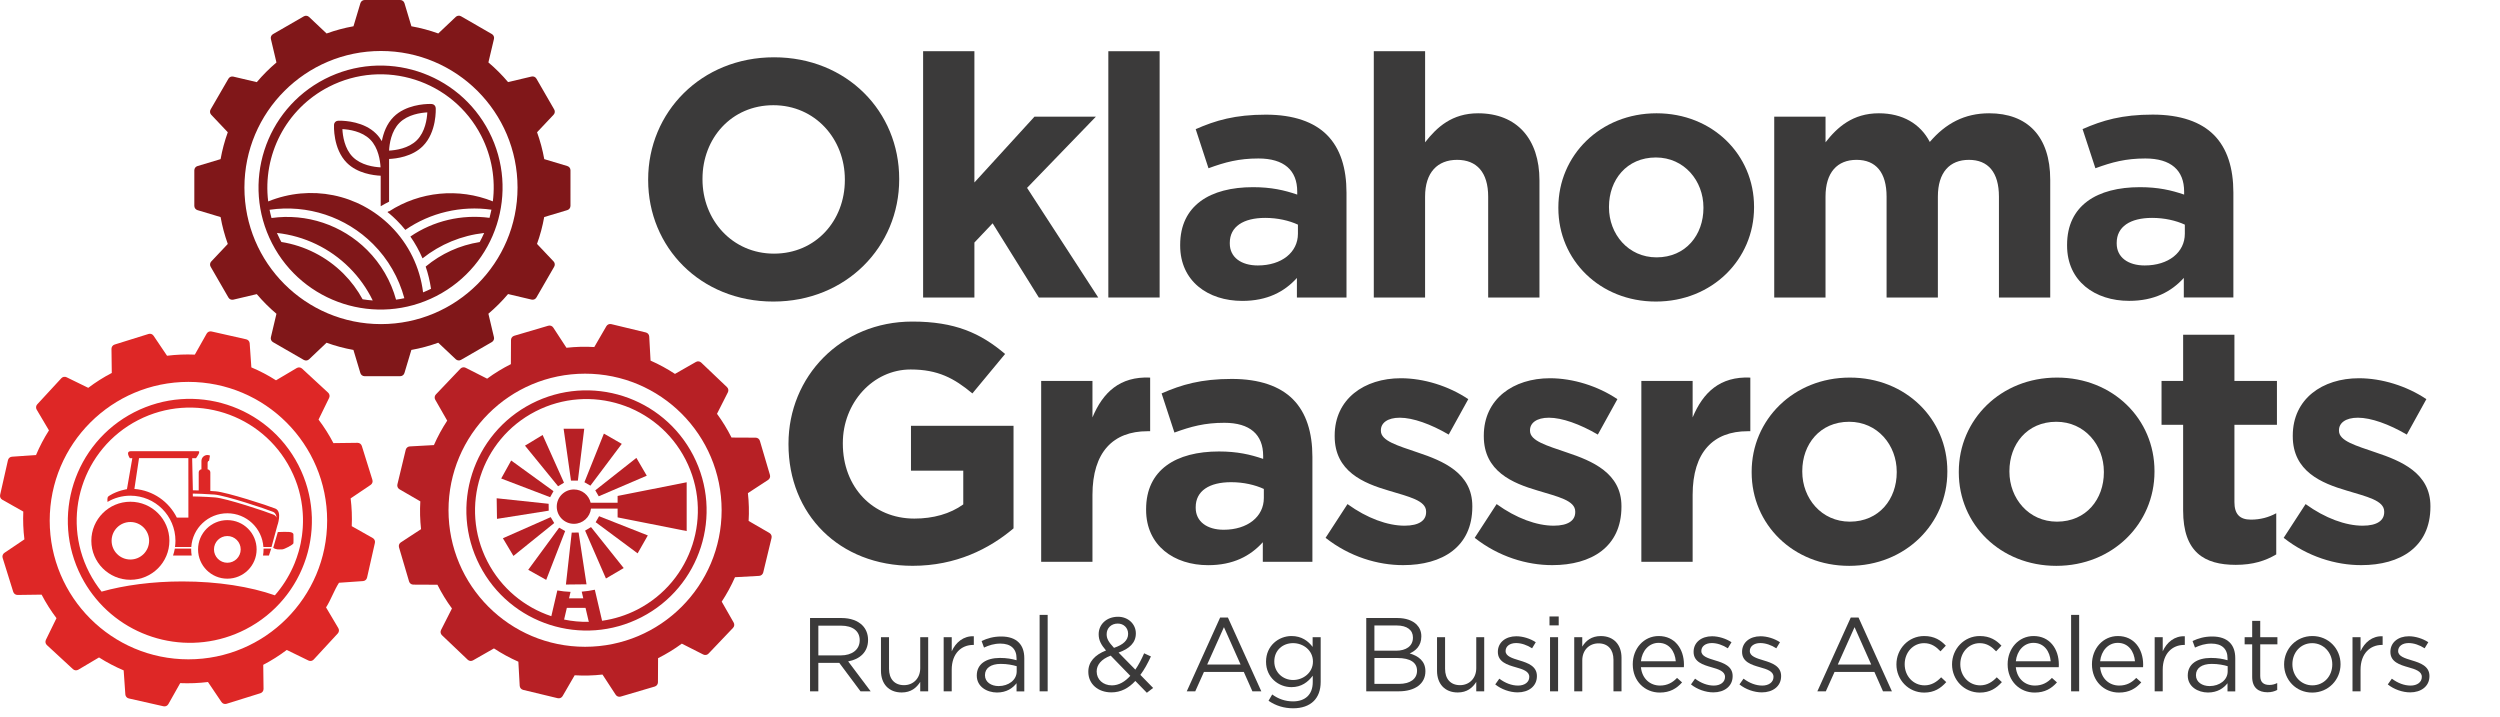
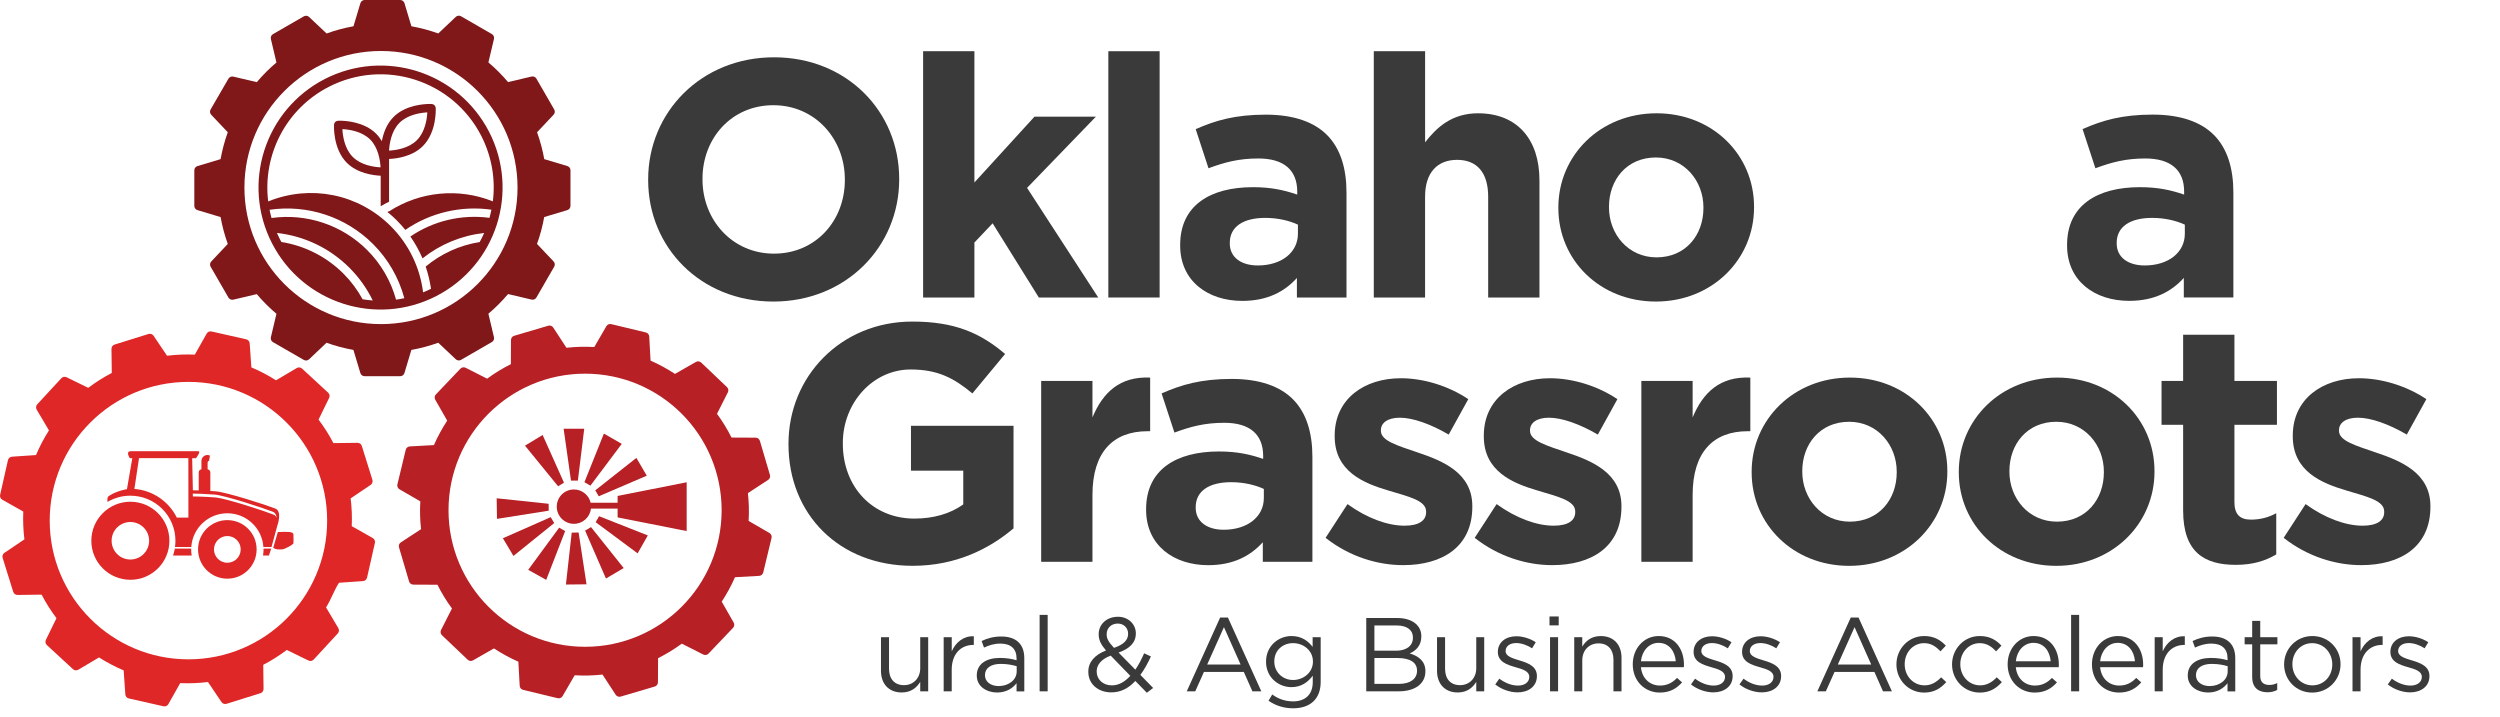
<svg xmlns="http://www.w3.org/2000/svg" version="1.1" id="Layer_1" x="0px" y="0px" viewBox="0 0 1074.27 308.05" style="enable-background:new 0 0 1074.27 308.05;" xml:space="preserve">
  <style type="text/css">
	.st0{fill:#B72025;}
	.st1{fill:#801719;}
	.st2{fill:#3B3A3A;}
	.st3{fill:#DE2726;}
</style>
  <g>
-     <path class="st0" d="M228.42,173.44c-25.35,13.03-35.33,44.15-22.3,69.5c13.03,25.35,44.15,35.33,69.5,22.3   c25.35-13.03,35.33-44.15,22.3-69.5C284.86,170.42,253.77,160.44,228.42,173.44z M242.4,266.23l1.17-5.01h8.04l1.4,5.99   C249.43,267.28,245.87,266.95,242.4,266.23z M273.91,261.92c-4.9,2.52-10.03,4.1-15.19,4.83l-3.12-13.34   c-1.83,0.4-3.71,0.68-5.63,0.83l0.67,2.87h-6.12l0.65-2.78c-1.93-0.07-3.83-0.28-5.68-0.61l-2.58,11.06   c-11.47-3.81-21.52-11.93-27.48-23.53c-12.09-23.52-2.83-52.38,20.68-64.47c23.52-12.09,52.38-2.83,64.47,20.68   C306.66,220.96,297.41,249.81,273.91,261.92z" />
    <path class="st0" d="M265.4,216.04h-11.59c-0.76-3.27-3.69-5.71-7.19-5.71c-4.08,0-7.38,3.3-7.38,7.38c0,4.08,3.3,7.38,7.38,7.38   c3.8,0,6.92-2.87,7.33-6.55h11.44v3.78l29.68,5.88v-20.97l-29.68,5.88V216.04z" />
    <polygon class="st0" points="248.32,206.52 251.05,184.23 242.19,184.23 245.36,206.52  " />
    <polygon class="st0" points="267.18,190.73 259.5,186.32 251.13,207.21 253.7,208.69  " />
    <polygon class="st0" points="257.28,213.26 277.92,204.41 273.46,196.76 255.79,210.7  " />
    <polygon class="st0" points="255.97,224.4 273.99,237.78 278.37,230.08 257.43,221.82  " />
    <polygon class="st0" points="251.42,228.01 260.38,248.59 268.01,244.1 253.97,226.5  " />
    <polygon class="st0" points="245.67,228.87 243.18,251.18 252.03,251.08 248.64,228.83  " />
    <polygon class="st0" points="226.98,244.85 234.71,249.18 242.85,228.2 240.27,226.75  " />
    <polygon class="st0" points="236.64,222.22 216.1,231.29 220.63,238.89 238.15,224.76  " />
    <polygon class="st0" points="235.75,216.48 213.42,214.11 213.56,222.96 235.79,219.44  " />
-     <polygon class="st0" points="237.84,211.06 219.66,197.88 215.37,205.62 236.4,213.65  " />
    <polygon class="st0" points="242.35,207.41 233.17,186.92 225.59,191.5 239.81,208.94  " />
    <path class="st0" d="M330.66,229.05l-8.97-5.2c0.24-3.99,0.13-7.98-0.31-11.95l8.68-5.67c0.71-0.46,1.03-1.33,0.79-2.14   l-4.32-14.65c-0.24-0.81-0.98-1.37-1.82-1.37l-10.37-0.05c-1.79-3.57-3.87-6.98-6.24-10.2l4.68-9.24c0.38-0.75,0.22-1.66-0.4-2.24   l-11.07-10.54c-0.61-0.58-1.53-0.69-2.26-0.27l-9.01,5.14c-3.33-2.19-6.84-4.1-10.49-5.71l-0.57-10.35   c-0.04-0.84-0.63-1.55-1.45-1.75l-14.86-3.58c-0.82-0.2-1.67,0.16-2.1,0.88l-5.2,8.97c-3.99-0.24-7.99-0.13-11.96,0.31l-5.67-8.68   c-0.46-0.71-1.33-1.03-2.14-0.79l-14.65,4.32c-0.81,0.24-1.36,0.98-1.37,1.82l-0.05,10.37c-3.57,1.79-6.99,3.87-10.2,6.24   l-9.25-4.69c-0.75-0.38-1.66-0.21-2.24,0.4l-10.54,11.07c-0.58,0.61-0.69,1.53-0.27,2.26l5.14,9c-2.19,3.33-4.1,6.84-5.71,10.5   l-10.36,0.57c-0.84,0.04-1.55,0.63-1.75,1.45l-3.58,14.86c-0.2,0.82,0.16,1.67,0.88,2.1l8.97,5.2c-0.24,3.99-0.13,7.98,0.31,11.95   l-8.68,5.67c-0.71,0.46-1.03,1.33-0.79,2.14l4.32,14.65c0.24,0.81,0.98,1.37,1.82,1.37l10.37,0.05c1.79,3.57,3.87,6.98,6.24,10.2   l-4.69,9.25c-0.38,0.75-0.22,1.66,0.4,2.24l11.07,10.54c0.61,0.58,1.53,0.69,2.26,0.27l9.01-5.14c3.33,2.19,6.84,4.1,10.49,5.71   l0.57,10.35c0.05,0.84,0.64,1.55,1.46,1.75l14.86,3.58c0.82,0.2,1.67-0.16,2.1-0.88l5.2-8.97c3.99,0.24,7.99,0.13,11.96-0.31   l5.67,8.68c0.46,0.71,1.33,1.03,2.14,0.79l14.65-4.32c0.81-0.24,1.36-0.98,1.37-1.82l0.05-10.37c3.57-1.79,6.99-3.87,10.2-6.24   l9.24,4.68c0.75,0.38,1.67,0.22,2.24-0.4l10.54-11.07c0.58-0.61,0.69-1.53,0.27-2.26l-5.14-9c2.19-3.33,4.1-6.84,5.71-10.5   l10.36-0.57c0.84-0.04,1.55-0.63,1.76-1.44l3.58-14.86C331.74,230.33,331.38,229.47,330.66,229.05z M251.41,277.93   c-32.41,0-58.68-26.27-58.68-58.68c0-32.41,26.27-58.68,58.68-58.68c32.41,0,58.68,26.27,58.68,58.68   C310.09,251.66,283.82,277.93,251.41,277.93z" />
  </g>
  <g>
    <path class="st1" d="M139.55,33.96c-25.75,13.24-35.89,44.85-22.65,70.6c13.24,25.75,44.85,35.89,70.6,22.65   s35.89-44.85,22.65-70.6C196.89,30.89,165.31,20.76,139.55,33.96z M147.6,117.6c-7.27-7.27-16.63-12.01-26.69-13.62   c-0.21-0.38-0.43-0.76-0.63-1.16c-0.46-0.9-0.88-1.81-1.28-2.72c11.76,1.29,22.76,6.56,31.15,14.95   c4.14,4.14,7.49,8.86,10.02,14.06c-1.46-0.1-2.91-0.28-4.35-0.51C153.62,124.6,150.89,120.89,147.6,117.6z M157.76,107.43   c-10.81-10.79-26.02-15.84-41.09-13.75c-0.33-1.18-0.6-2.36-0.84-3.54c16.29-2.38,32.78,3.04,44.47,14.73   c6.5,6.5,11.07,14.5,13.45,23.27c-1.19,0.26-2.37,0.46-3.56,0.63C167.97,120.73,163.72,113.38,157.76,107.43z M211.78,86.53   c-14.69-5.91-31.4-4.27-44.61,4.31v-0.11c-0.23,0.12-0.45,0.24-0.68,0.37c0,0,0.01,0.01,0.01,0.01c0.23,0.19,0.45,0.39,0.67,0.58   v-0.04c1.14,0.97,2.26,1.97,3.32,3.04c1.3,1.3,2.54,2.68,3.69,4.09c10.74-7.41,24.03-10.52,37-8.67c-0.24,1.18-0.51,2.34-0.83,3.5   c-11.94-1.6-24.13,1.27-34.01,8.03c2.07,2.95,3.8,6.1,5.22,9.38c7.66-6.08,16.73-9.81,26.48-10.91c-0.58,1.33-1.21,2.63-1.91,3.9   c-8.58,1.38-16.52,4.96-23.22,10.54c1.06,3.08,1.82,6.3,2.3,9.55c-1.13,0.56-2.26,1.07-3.41,1.54   c-1.31-10.72-6.18-20.74-13.85-28.41c-13.96-13.96-34.51-18.06-52.71-10.67c-2.43-19.67,7.39-39.65,26.04-49.24   c23.89-12.28,53.21-2.88,65.5,21.01C211.41,67.37,212.95,77.17,211.78,86.53z" />
    <path class="st1" d="M185.53,44.69c-0.02,0-0.29-0.02-0.76-0.02c-2.36,0-10.48,0.4-15.63,5.56c-3.06,3.06-4.43,7.11-5.06,10.42   c-0.67-1.15-1.48-2.23-2.47-3.22c-5.15-5.15-13.27-5.56-15.63-5.56c-0.47,0-0.74,0.02-0.76,0.02c-0.92,0.05-1.64,0.79-1.69,1.69   c-0.02,0.43-0.49,10.37,5.53,16.4c4.52,4.52,11.36,5.38,14.53,5.53v13.11c1.18-0.69,2.38-1.35,3.6-1.95V68.31   c3.19-0.14,10.01-1.01,14.51-5.53c6.03-6.03,5.56-15.99,5.53-16.4C187.17,45.46,186.43,44.74,185.53,44.69z M151.58,67.43   c-3.55-3.55-4.32-9.16-4.45-11.95c2.79,0.14,8.37,0.9,11.95,4.48c3.53,3.55,4.3,9.13,4.45,11.95   C160.74,71.78,155.16,71.01,151.58,67.43z M179.14,60.24c-3.58,3.58-9.13,4.32-11.95,4.48c0.13-2.79,0.9-8.37,4.48-11.95   c3.58-3.58,9.16-4.32,11.95-4.48C183.48,51.08,182.72,56.66,179.14,60.24z" />
    <path class="st1" d="M243.8,71.36l-9.93-2.98c-0.7-3.93-1.74-7.79-3.09-11.55l7.11-7.54c0.58-0.62,0.68-1.54,0.25-2.26l-7.64-13.24   c-0.42-0.73-1.27-1.1-2.09-0.9l-10.09,2.38c-2.58-3.05-5.4-5.87-8.45-8.45l2.39-10.09c0.2-0.82-0.17-1.67-0.89-2.09L198.12,7   c-0.73-0.43-1.65-0.32-2.26,0.25l-7.53,7.13c-3.76-1.36-7.62-2.39-11.55-3.09l-2.98-9.93C173.56,0.56,172.82,0,171.97,0H156.7   c-0.84,0-1.59,0.55-1.83,1.36l-2.98,9.93c-3.93,0.7-7.8,1.74-11.55,3.1l-7.54-7.11c-0.62-0.57-1.53-0.68-2.26-0.25l-13.24,7.64   c-0.73,0.42-1.1,1.27-0.9,2.09l2.39,10.09c-3.05,2.58-5.87,5.4-8.45,8.45l-10.09-2.38c-0.82-0.2-1.67,0.17-2.09,0.89L90.5,47.04   c-0.42,0.73-0.32,1.65,0.25,2.26l7.13,7.53c-1.36,3.76-2.39,7.62-3.09,11.55l-9.93,2.98c-0.81,0.24-1.36,0.99-1.36,1.83v15.28   c0,0.84,0.55,1.59,1.36,1.83l9.93,2.98c0.7,3.93,1.74,7.79,3.09,11.55l-7.11,7.54c-0.58,0.62-0.68,1.54-0.25,2.26l7.64,13.24   c0.42,0.73,1.27,1.09,2.09,0.9l10.09-2.38c2.58,3.05,5.4,5.87,8.45,8.45l-2.39,10.09c-0.19,0.82,0.17,1.67,0.9,2.09l13.24,7.64   c0.73,0.42,1.65,0.32,2.26-0.25l7.52-7.13c3.76,1.36,7.62,2.39,11.55,3.09l2.98,9.93c0.24,0.81,0.98,1.36,1.83,1.36h15.28   c0.84,0,1.59-0.55,1.83-1.36l2.98-9.93c3.93-0.7,7.8-1.74,11.55-3.1l7.54,7.11c0.61,0.58,1.54,0.68,2.26,0.25l13.24-7.64   c0.73-0.42,1.1-1.27,0.9-2.09l-2.39-10.09c3.05-2.58,5.87-5.4,8.45-8.45l10.09,2.38c0.82,0.2,1.67-0.16,2.09-0.89l7.64-13.24   c0.42-0.73,0.32-1.65-0.25-2.26l-7.13-7.53c1.36-3.76,2.39-7.62,3.09-11.55l9.93-2.98c0.81-0.24,1.36-0.99,1.36-1.83V73.19   C245.16,72.35,244.61,71.61,243.8,71.36z M163.71,139.27c-32.41,0-58.68-26.27-58.68-58.68c0-32.41,26.27-58.68,58.68-58.68   c32.41,0,58.68,26.27,58.68,58.68C222.38,113,196.11,139.27,163.71,139.27z" />
  </g>
  <g>
    <path class="st2" d="M278.52,77.39V77.1c0-28.85,22.76-52.48,54.08-52.48s53.79,23.34,53.79,52.19v0.29   c0,28.85-22.76,52.48-54.08,52.48S278.52,106.24,278.52,77.39z M363.04,77.39V77.1c0-17.4-12.76-31.89-30.73-31.89   c-17.98,0-30.44,14.21-30.44,31.6v0.29c0,17.4,12.76,31.89,30.73,31.89S363.04,94.79,363.04,77.39z" />
    <path class="st2" d="M396.67,22.01h22.04v56.4l25.81-28.27h26.39l-29.57,30.59l30.59,47.12H446.4l-19.86-31.89l-7.83,8.26v23.63   h-22.04V22.01z" />
    <path class="st2" d="M476.26,22.01h22.04v105.83h-22.04V22.01z" />
    <path class="st2" d="M507.13,105.51v-0.29c0-16.96,12.9-24.79,31.31-24.79c7.83,0,13.48,1.3,18.99,3.19v-1.31   c0-9.13-5.65-14.21-16.67-14.21c-8.41,0-14.35,1.59-21.46,4.2L513.8,55.5c8.55-3.77,16.96-6.23,30.15-6.23   c12.03,0,20.73,3.19,26.24,8.7c5.8,5.8,8.41,14.35,8.41,24.79v45.09h-21.31v-8.41c-5.36,5.94-12.76,9.86-23.49,9.86   C519.16,129.29,507.13,120.88,507.13,105.51z M557.73,100.44v-3.91c-3.77-1.74-8.7-2.9-14.06-2.9c-9.42,0-15.22,3.77-15.22,10.73   v0.29c0,5.94,4.93,9.42,12.03,9.42C550.77,114.07,557.73,108.41,557.73,100.44z" />
    <path class="st2" d="M590.34,22.01h22.04v39.14c5.07-6.52,11.6-12.47,22.76-12.47c16.67,0,26.38,11.02,26.38,28.85v50.31h-22.04   V84.49c0-10.44-4.93-15.8-13.34-15.8c-8.41,0-13.77,5.36-13.77,15.8v43.35h-22.04V22.01z" />
    <path class="st2" d="M669.64,89.42v-0.29c0-22.33,17.98-40.45,42.19-40.45c24.07,0,41.9,17.83,41.9,40.16v0.29   c0,22.33-17.98,40.45-42.19,40.45C687.47,129.58,669.64,111.75,669.64,89.42z M731.98,89.42v-0.29c0-11.45-8.26-21.46-20.44-21.46   c-12.61,0-20.15,9.71-20.15,21.17v0.29c0,11.45,8.26,21.46,20.44,21.46C724.44,110.59,731.98,100.87,731.98,89.42z" />
-     <path class="st2" d="M762.41,50.13h22.04v11.02c5.07-6.52,11.74-12.47,22.91-12.47c10.15,0,17.83,4.49,21.89,12.32   c6.81-7.97,14.93-12.32,25.51-12.32c16.38,0,26.24,9.86,26.24,28.56v50.6h-22.04V84.49c0-10.44-4.64-15.8-12.9-15.8   s-13.34,5.36-13.34,15.8v43.35h-22.04V84.49c0-10.44-4.64-15.8-12.9-15.8c-8.26,0-13.34,5.36-13.34,15.8v43.35h-22.04V50.13z" />
    <path class="st2" d="M888.24,105.51v-0.29c0-16.96,12.9-24.79,31.31-24.79c7.83,0,13.48,1.3,18.99,3.19v-1.31   c0-9.13-5.65-14.21-16.67-14.21c-8.41,0-14.35,1.59-21.46,4.2l-5.51-16.82c8.55-3.77,16.96-6.23,30.15-6.23   c12.03,0,20.73,3.19,26.24,8.7c5.8,5.8,8.41,14.35,8.41,24.79v45.09H938.4v-8.41c-5.36,5.94-12.76,9.86-23.49,9.86   C900.28,129.29,888.24,120.88,888.24,105.51z M938.84,100.44v-3.91c-3.77-1.74-8.7-2.9-14.06-2.9c-9.42,0-15.22,3.77-15.22,10.73   v0.29c0,5.94,4.93,9.42,12.03,9.42C931.88,114.07,938.84,108.41,938.84,100.44z" />
  </g>
  <g>
    <path class="st2" d="M338.82,190.95v-0.29c0-28.85,22.47-52.48,53.21-52.48c18.27,0,29.28,4.93,39.87,13.92l-14.06,16.96   c-7.83-6.52-14.79-10.29-26.53-10.29c-16.24,0-29.14,14.35-29.14,31.6v0.29c0,18.56,12.76,32.18,30.73,32.18   c8.12,0,15.37-2.03,21.02-6.09v-14.5h-22.47v-19.28h44.07v44.07c-10.44,8.84-24.79,16.09-43.35,16.09   C360.57,243.15,338.82,220.96,338.82,190.95z" />
    <path class="st2" d="M447.4,163.7h22.04v15.66c4.49-10.73,11.74-17.69,24.79-17.11v23.05h-1.16c-14.64,0-23.63,8.84-23.63,27.4   v28.71H447.4V163.7z" />
    <path class="st2" d="M492.49,219.08v-0.29c0-16.96,12.9-24.79,31.31-24.79c7.83,0,13.48,1.3,18.99,3.19v-1.3   c0-9.13-5.65-14.21-16.67-14.21c-8.41,0-14.35,1.59-21.46,4.2l-5.51-16.82c8.55-3.77,16.96-6.23,30.15-6.23   c12.03,0,20.73,3.19,26.24,8.7c5.8,5.8,8.41,14.35,8.41,24.79v45.09h-21.31V233c-5.36,5.94-12.76,9.86-23.49,9.86   C504.52,242.86,492.49,234.45,492.49,219.08z M543.08,214.01v-3.91c-3.77-1.74-8.7-2.9-14.06-2.9c-9.42,0-15.22,3.77-15.22,10.73   v0.29c0,5.94,4.93,9.42,12.03,9.42C536.13,227.63,543.08,221.98,543.08,214.01z" />
    <path class="st2" d="M569.61,231.11l9.42-14.5c8.41,6.09,17.25,9.28,24.5,9.28c6.38,0,9.28-2.32,9.28-5.8v-0.29   c0-4.78-7.54-6.38-16.09-8.99c-10.87-3.19-23.2-8.26-23.2-23.34v-0.29c0-15.8,12.76-24.65,28.42-24.65   c9.86,0,20.59,3.33,28.99,8.99l-8.41,15.22c-7.68-4.49-15.37-7.25-21.02-7.25c-5.36,0-8.12,2.32-8.12,5.36v0.29   c0,4.35,7.39,6.38,15.8,9.28c10.87,3.62,23.49,8.84,23.49,23.05v0.29c0,17.25-12.9,25.08-29.72,25.08   C592.08,242.86,579.9,239.23,569.61,231.11z" />
    <path class="st2" d="M633.69,231.11l9.42-14.5c8.41,6.09,17.25,9.28,24.5,9.28c6.38,0,9.28-2.32,9.28-5.8v-0.29   c0-4.78-7.54-6.38-16.09-8.99c-10.87-3.19-23.2-8.26-23.2-23.34v-0.29c0-15.8,12.76-24.65,28.42-24.65   c9.86,0,20.59,3.33,28.99,8.99l-8.41,15.22c-7.68-4.49-15.37-7.25-21.02-7.25c-5.36,0-8.12,2.32-8.12,5.36v0.29   c0,4.35,7.39,6.38,15.8,9.28c10.87,3.62,23.49,8.84,23.49,23.05v0.29c0,17.25-12.9,25.08-29.72,25.08   C656.16,242.86,643.98,239.23,633.69,231.11z" />
    <path class="st2" d="M705.3,163.7h22.04v15.66c4.49-10.73,11.74-17.69,24.79-17.11v23.05h-1.16c-14.64,0-23.63,8.84-23.63,27.4   v28.71H705.3V163.7z" />
    <path class="st2" d="M752.7,202.99v-0.29c0-22.33,17.98-40.45,42.19-40.45c24.07,0,41.9,17.83,41.9,40.16v0.29   c0,22.33-17.98,40.45-42.19,40.45C770.54,243.15,752.7,225.31,752.7,202.99z M815.04,202.99v-0.29c0-11.45-8.26-21.46-20.44-21.46   c-12.61,0-20.15,9.71-20.15,21.17v0.29c0,11.45,8.26,21.46,20.44,21.46C807.5,224.15,815.04,214.44,815.04,202.99z" />
    <path class="st2" d="M841.71,202.99v-0.29c0-22.33,17.98-40.45,42.19-40.45c24.07,0,41.9,17.83,41.9,40.16v0.29   c0,22.33-17.98,40.45-42.19,40.45C859.54,243.15,841.71,225.31,841.71,202.99z M904.05,202.99v-0.29   c0-11.45-8.26-21.46-20.44-21.46c-12.61,0-20.15,9.71-20.15,21.17v0.29c0,11.45,8.26,21.46,20.44,21.46   C896.51,224.15,904.05,214.44,904.05,202.99z" />
    <path class="st2" d="M938.11,219.37v-36.82h-9.28V163.7h9.28v-19.86h22.04v19.86h18.27v18.85h-18.27v33.2   c0,5.07,2.17,7.54,7.1,7.54c4.06,0,7.68-1.01,10.87-2.75v17.69c-4.64,2.75-10,4.49-17.4,4.49   C947.25,242.71,938.11,237.35,938.11,219.37z" />
    <path class="st2" d="M981.31,231.11l9.42-14.5c8.41,6.09,17.25,9.28,24.5,9.28c6.38,0,9.28-2.32,9.28-5.8v-0.29   c0-4.78-7.54-6.38-16.09-8.99c-10.87-3.19-23.2-8.26-23.2-23.34v-0.29c0-15.8,12.76-24.65,28.42-24.65   c9.86,0,20.59,3.33,28.99,8.99l-8.41,15.22c-7.68-4.49-15.37-7.25-21.02-7.25c-5.36,0-8.12,2.32-8.12,5.36v0.29   c0,4.35,7.39,6.38,15.8,9.28c10.87,3.62,23.49,8.84,23.49,23.05v0.29c0,17.25-12.9,25.08-29.72,25.08   C1003.78,242.86,991.6,239.23,981.31,231.11z" />
  </g>
  <g>
-     <path class="st2" d="M348.09,265.57h13.54c3.87,0,6.97,1.17,8.95,3.15c1.53,1.53,2.43,3.73,2.43,6.21v0.09   c0,5.22-3.6,8.28-8.55,9.18l9.67,12.87h-4.36l-9.13-12.24h-9v12.24h-3.56V265.57z M361.32,281.63c4.73,0,8.1-2.43,8.1-6.48v-0.09   c0-3.87-2.97-6.21-8.05-6.21h-9.72v12.78H361.32z" />
    <path class="st2" d="M378.56,288.25v-14.44h3.46v13.59c0,4.32,2.34,7.02,6.44,7.02c3.96,0,6.97-2.92,6.97-7.29v-13.32h3.42v23.26   h-3.42v-4.05c-1.58,2.52-3.96,4.54-7.96,4.54C381.84,297.56,378.56,293.78,378.56,288.25z" />
    <path class="st2" d="M405.51,273.81h3.46v6.07c1.71-3.87,5.08-6.66,9.49-6.48v3.73h-0.27c-5.08,0-9.23,3.65-9.23,10.67v9.27h-3.46   V273.81z" />
    <path class="st2" d="M419.73,290.32v-0.09c0-4.9,4.05-7.51,9.94-7.51c2.97,0,5.08,0.41,7.15,0.99v-0.81c0-4.18-2.56-6.34-6.93-6.34   c-2.75,0-4.9,0.72-7.06,1.71l-1.03-2.83c2.56-1.17,5.08-1.93,8.46-1.93c3.28,0,5.8,0.86,7.51,2.57c1.57,1.57,2.38,3.82,2.38,6.79   v14.22h-3.33v-3.51c-1.62,2.12-4.32,4-8.41,4C424.1,297.56,419.73,295.09,419.73,290.32z M436.88,288.52v-2.25   c-1.71-0.5-4-0.99-6.84-0.99c-4.36,0-6.79,1.89-6.79,4.81v0.09c0,2.92,2.7,4.63,5.85,4.63   C433.37,294.82,436.88,292.21,436.88,288.52z" />
    <path class="st2" d="M446.73,264.22h3.46v32.85h-3.46V264.22z" />
    <path class="st2" d="M487.86,292.61c-2.88,3.11-6.21,4.91-10.3,4.91c-5.67,0-9.9-3.55-9.9-8.82v-0.09c0-4.18,2.79-7.2,7.6-9.09   c-2.16-2.52-3.15-4.46-3.15-6.93v-0.09c0-4.14,3.33-7.47,8.32-7.47c4.41,0,7.65,3.2,7.65,7.11v0.09c0,4-2.83,6.57-7.42,8.19   l7.2,7.33c1.4-2.03,2.65-4.41,3.78-7.02l2.92,1.35c-1.39,2.97-2.83,5.67-4.54,7.92l5.49,5.62l-2.7,2.07L487.86,292.61z    M485.7,290.41l-8.42-8.68c-4.18,1.53-6.03,4.09-6.03,6.75v0.09c0,3.38,2.7,5.94,6.57,5.94C480.8,294.5,483.41,292.93,485.7,290.41   z M484.76,272.41v-0.09c0-2.52-1.89-4.37-4.45-4.37c-2.83,0-4.77,1.98-4.77,4.54v0.09c0,1.85,0.77,3.24,3.15,5.81   C482.69,277.04,484.76,275.11,484.76,272.41z" />
    <path class="st2" d="M524.31,265.35h3.33L542,297.07h-3.83l-3.69-8.32h-17.14l-3.73,8.32h-3.65L524.31,265.35z M533.09,285.55   l-7.15-16.06l-7.2,16.06H533.09z" />
    <path class="st2" d="M545.1,301.12l1.58-2.7c2.66,1.94,5.62,2.97,8.96,2.97c5.13,0,8.46-2.83,8.46-8.28v-2.75   c-2.02,2.7-4.86,4.91-9.14,4.91c-5.58,0-10.93-4.18-10.93-10.89v-0.09c0-6.79,5.4-10.98,10.93-10.98c4.37,0,7.2,2.16,9.09,4.68   v-4.18h3.46v19.21c0,3.6-1.08,6.34-2.97,8.23c-2.07,2.07-5.17,3.11-8.86,3.11C551.81,304.36,548.21,303.28,545.1,301.12z    M564.18,284.33v-0.09c0-4.77-4.14-7.88-8.55-7.88c-4.41,0-8.05,3.06-8.05,7.83v0.09c0,4.68,3.73,7.92,8.05,7.92   C560.04,292.21,564.18,289.01,564.18,284.33z" />
    <path class="st2" d="M587.09,265.57h13.41c3.6,0,6.43,1.04,8.23,2.79c1.31,1.35,2.03,3.01,2.03,5.04v0.09c0,4.09-2.52,6.21-5,7.29   c3.74,1.12,6.75,3.28,6.75,7.6v0.09c0,5.4-4.54,8.59-11.43,8.59h-13.99V265.57z M607.15,273.9c0-3.11-2.48-5.13-6.98-5.13h-9.58   v10.84h9.31c4.27,0,7.25-1.94,7.25-5.62V273.9z M600.54,282.76h-9.94v11.11h10.57c4.77,0,7.74-2.11,7.74-5.62v-0.09   C608.91,284.74,606.03,282.76,600.54,282.76z" />
    <path class="st2" d="M617.5,288.25v-14.44h3.46v13.59c0,4.32,2.34,7.02,6.43,7.02c3.96,0,6.97-2.92,6.97-7.29v-13.32h3.42v23.26   h-3.42v-4.05c-1.57,2.52-3.96,4.54-7.96,4.54C620.79,297.56,617.5,293.78,617.5,288.25z" />
    <path class="st2" d="M642.52,294.1l1.75-2.47c2.52,1.89,5.31,2.97,8.05,2.97c2.79,0,4.82-1.44,4.82-3.69v-0.09   c0-2.34-2.75-3.24-5.8-4.09c-3.65-1.04-7.7-2.29-7.7-6.57v-0.09c0-4,3.33-6.66,7.92-6.66c2.83,0,5.98,0.99,8.37,2.56l-1.58,2.61   c-2.16-1.4-4.63-2.25-6.88-2.25c-2.75,0-4.5,1.44-4.5,3.38v0.09c0,2.21,2.88,3.06,5.98,4c3.6,1.08,7.47,2.47,7.47,6.66v0.09   c0,4.41-3.64,6.97-8.28,6.97C648.82,297.52,645.13,296.21,642.52,294.1z" />
    <path class="st2" d="M665.83,264.9h3.96v3.83h-3.96V264.9z M666.06,273.81h3.46v23.26h-3.46V273.81z" />
    <path class="st2" d="M676.45,273.81h3.46v4.05c1.53-2.52,3.96-4.54,7.96-4.54c5.62,0,8.91,3.78,8.91,9.31v14.44h-3.46v-13.59   c0-4.32-2.34-7.02-6.43-7.02c-4,0-6.97,2.92-6.97,7.29v13.32h-3.46V273.81z" />
    <path class="st2" d="M701.61,285.5v-0.09c0-6.71,4.72-12.1,11.16-12.1c6.88,0,10.84,5.49,10.84,12.28c0,0.45,0,0.72-0.04,1.12   h-18.45c0.5,5.04,4.05,7.88,8.19,7.88c3.19,0,5.44-1.31,7.33-3.29l2.16,1.93c-2.34,2.61-5.17,4.37-9.58,4.37   C706.83,297.61,701.61,292.7,701.61,285.5z M720.1,284.16c-0.36-4.23-2.79-7.92-7.42-7.92c-4.05,0-7.11,3.38-7.56,7.92H720.1z" />
    <path class="st2" d="M726.63,294.1l1.75-2.47c2.52,1.89,5.31,2.97,8.05,2.97c2.79,0,4.82-1.44,4.82-3.69v-0.09   c0-2.34-2.75-3.24-5.8-4.09c-3.65-1.04-7.7-2.29-7.7-6.57v-0.09c0-4,3.33-6.66,7.92-6.66c2.83,0,5.98,0.99,8.37,2.56l-1.58,2.61   c-2.16-1.4-4.63-2.25-6.88-2.25c-2.75,0-4.5,1.44-4.5,3.38v0.09c0,2.21,2.88,3.06,5.98,4c3.6,1.08,7.47,2.47,7.47,6.66v0.09   c0,4.41-3.64,6.97-8.28,6.97C732.93,297.52,729.24,296.21,726.63,294.1z" />
    <path class="st2" d="M747.46,294.1l1.75-2.47c2.52,1.89,5.31,2.97,8.05,2.97c2.79,0,4.82-1.44,4.82-3.69v-0.09   c0-2.34-2.75-3.24-5.8-4.09c-3.65-1.04-7.7-2.29-7.7-6.57v-0.09c0-4,3.33-6.66,7.92-6.66c2.83,0,5.98,0.99,8.37,2.56l-1.58,2.61   c-2.16-1.4-4.63-2.25-6.88-2.25c-2.75,0-4.5,1.44-4.5,3.38v0.09c0,2.21,2.88,3.06,5.98,4c3.6,1.08,7.47,2.47,7.47,6.66v0.09   c0,4.41-3.64,6.97-8.28,6.97C753.76,297.52,750.07,296.21,747.46,294.1z" />
    <path class="st2" d="M795.29,265.35h3.33l14.35,31.72h-3.83l-3.69-8.32h-17.14l-3.74,8.32h-3.64L795.29,265.35z M804.07,285.55   l-7.15-16.06l-7.2,16.06H804.07z" />
    <path class="st2" d="M814.91,285.55v-0.09c0-6.57,5.13-12.15,11.92-12.15c4.41,0,7.15,1.84,9.31,4.14l-2.29,2.43   c-1.84-1.93-3.92-3.51-7.06-3.51c-4.72,0-8.33,4-8.33,9v0.09c0,5.04,3.69,9.04,8.55,9.04c2.97,0,5.26-1.49,7.11-3.46l2.2,2.07   c-2.34,2.61-5.13,4.5-9.49,4.5C820.04,297.61,814.91,292.07,814.91,285.55z" />
    <path class="st2" d="M838.81,285.55v-0.09c0-6.57,5.13-12.15,11.92-12.15c4.41,0,7.15,1.84,9.31,4.14l-2.29,2.43   c-1.84-1.93-3.92-3.51-7.06-3.51c-4.72,0-8.33,4-8.33,9v0.09c0,5.04,3.69,9.04,8.55,9.04c2.97,0,5.26-1.49,7.11-3.46l2.2,2.07   c-2.34,2.61-5.13,4.5-9.49,4.5C843.94,297.61,838.81,292.07,838.81,285.55z" />
    <path class="st2" d="M862.7,285.5v-0.09c0-6.71,4.72-12.1,11.16-12.1c6.88,0,10.84,5.49,10.84,12.28c0,0.45,0,0.72-0.04,1.12   h-18.45c0.5,5.04,4.05,7.88,8.19,7.88c3.19,0,5.44-1.31,7.33-3.29l2.16,1.93c-2.34,2.61-5.17,4.37-9.58,4.37   C867.92,297.61,862.7,292.7,862.7,285.5z M881.2,284.16c-0.36-4.23-2.79-7.92-7.42-7.92c-4.05,0-7.11,3.38-7.56,7.92H881.2z" />
    <path class="st2" d="M889.97,264.22h3.46v32.85h-3.46V264.22z" />
    <path class="st2" d="M898.93,285.5v-0.09c0-6.71,4.72-12.1,11.16-12.1c6.88,0,10.84,5.49,10.84,12.28c0,0.45,0,0.72-0.04,1.12   h-18.45c0.5,5.04,4.05,7.88,8.19,7.88c3.19,0,5.44-1.31,7.33-3.29l2.16,1.93c-2.34,2.61-5.17,4.37-9.58,4.37   C904.15,297.61,898.93,292.7,898.93,285.5z M917.42,284.16c-0.36-4.23-2.79-7.92-7.42-7.92c-4.05,0-7.11,3.38-7.56,7.92H917.42z" />
    <path class="st2" d="M925.88,273.81h3.46v6.07c1.71-3.87,5.08-6.66,9.49-6.48v3.73h-0.27c-5.08,0-9.22,3.65-9.22,10.67v9.27h-3.46   V273.81z" />
    <path class="st2" d="M940.1,290.32v-0.09c0-4.9,4.05-7.51,9.94-7.51c2.97,0,5.08,0.41,7.15,0.99v-0.81c0-4.18-2.56-6.34-6.93-6.34   c-2.74,0-4.9,0.72-7.06,1.71l-1.04-2.83c2.57-1.17,5.08-1.93,8.46-1.93c3.29,0,5.8,0.86,7.51,2.57c1.58,1.57,2.38,3.82,2.38,6.79   v14.22h-3.33v-3.51c-1.62,2.12-4.32,4-8.41,4C944.47,297.56,940.1,295.09,940.1,290.32z M957.25,288.52v-2.25   c-1.71-0.5-4-0.99-6.84-0.99c-4.37,0-6.79,1.89-6.79,4.81v0.09c0,2.92,2.7,4.63,5.85,4.63   C953.74,294.82,957.25,292.21,957.25,288.52z" />
    <path class="st2" d="M967.78,290.9v-14.04h-3.24v-3.06h3.24v-7.02h3.46v7.02h7.38v3.06h-7.38v13.59c0,2.83,1.58,3.87,3.92,3.87   c1.17,0,2.16-0.22,3.38-0.81v2.97c-1.22,0.63-2.52,0.99-4.19,0.99C970.61,297.47,967.78,295.63,967.78,290.9z" />
    <path class="st2" d="M981.5,285.55v-0.09c0-6.57,5.13-12.15,12.15-12.15c6.97,0,12.1,5.49,12.1,12.06v0.09   c0,6.57-5.17,12.15-12.19,12.15C986.59,297.61,981.5,292.12,981.5,285.55z M1002.2,285.55v-0.09c0-5-3.73-9.09-8.64-9.09   c-5.04,0-8.5,4.09-8.5,9v0.09c0,5,3.69,9.04,8.59,9.04C998.69,294.5,1002.2,290.45,1002.2,285.55z" />
    <path class="st2" d="M1010.89,273.81h3.46v6.07c1.71-3.87,5.08-6.66,9.49-6.48v3.73h-0.27c-5.08,0-9.22,3.65-9.22,10.67v9.27h-3.46   V273.81z" />
    <path class="st2" d="M1026.05,294.1l1.75-2.47c2.52,1.89,5.31,2.97,8.05,2.97c2.79,0,4.82-1.44,4.82-3.69v-0.09   c0-2.34-2.75-3.24-5.8-4.09c-3.65-1.04-7.7-2.29-7.7-6.57v-0.09c0-4,3.33-6.66,7.92-6.66c2.83,0,5.98,0.99,8.37,2.56l-1.58,2.61   c-2.16-1.4-4.63-2.25-6.88-2.25c-2.75,0-4.5,1.44-4.5,3.38v0.09c0,2.21,2.88,3.06,5.98,4c3.6,1.08,7.47,2.47,7.47,6.66v0.09   c0,4.41-3.64,6.97-8.28,6.97C1032.35,297.52,1028.66,296.21,1026.05,294.1z" />
  </g>
  <g>
    <path class="st3" d="M56.02,215.6c-9.26,0-16.77,7.51-16.77,16.77c0,9.26,7.51,16.77,16.77,16.77c9.26,0,16.77-7.51,16.77-16.77   C72.79,223.11,65.28,215.6,56.02,215.6z M56.02,240.43c-4.45,0-8.06-3.61-8.06-8.06c0-4.45,3.61-8.06,8.06-8.06   c4.45,0,8.06,3.61,8.06,8.06C64.07,236.83,60.47,240.43,56.02,240.43z" />
    <path class="st3" d="M97.69,223.5c-6.95,0-12.58,5.63-12.58,12.58c0,6.95,5.63,12.58,12.58,12.58s12.58-5.63,12.58-12.58   C110.28,229.13,104.64,223.5,97.69,223.5z M97.69,241.82c-3.17,0-5.74-2.57-5.74-5.74c0-3.17,2.57-5.74,5.74-5.74   c3.17,0,5.74,2.57,5.74,5.74C103.43,239.25,100.86,241.82,97.69,241.82z" />
    <path class="st3" d="M126.09,233.42c0-0.6,0.09-2.1,0-3.74c-0.08-1.44-2.99-1.15-6.71-1.05l-1.97,6.76c0,0,0.6,0.53,1.9,0.69   c0.44,0.05,1.02,0,1.92,0S126.09,234.02,126.09,233.42z" />
    <path class="st3" d="M113.25,236.08c0,0.9-0.08,1.79-0.23,2.65h2.54l0.98-2.99h-3.29C113.24,235.85,113.25,235.96,113.25,236.08z" />
    <path class="st3" d="M82.15,235.74h-7.03c-0.18,1.03-0.44,2.03-0.77,2.99h8.02c-0.15-0.86-0.23-1.75-0.23-2.65   C82.14,235.96,82.15,235.85,82.15,235.74z" />
    <path class="st3" d="M118.32,218.54c-3.12-1.28-20.87-7.06-25.69-7.42c-0.75-0.06-1.51-0.11-2.25-0.15v-7.98   c0-0.68-0.51-1.24-1.17-1.32v-2.72c0,0-0.07-0.81,0.63-0.96l0.38-2.22c-0.04-0.02-0.07-0.04-0.11-0.05   c-1.3-0.55-2.8,0.07-3.35,1.37c-0.13,0.31-0.19,0.64-0.2,0.95l0,3.62c-0.66,0.08-1.17,0.64-1.17,1.32v7.76   c-1.52-0.05-2.51-0.06-2.51-0.06l-0.29-12.86v-0.92h1.62c0,0,2.32-3.02,0.98-3.02s-24,0-28.9,0c-2.54,0-0.49,3.02-0.49,3.02h1.07   L56.84,197l-2.29,13.2c0,0-3.99,0.58-7.4,2.7c-0.93,0.58-1.1,0.75-0.96,2.78c2.88-1.7,6.24-2.68,9.82-2.68   c10.7,0,19.38,8.68,19.38,19.38c0,0.9-0.07,1.79-0.19,2.66h7c0.54-8.09,7.26-14.48,15.49-14.48c8.22,0,14.95,6.39,15.49,14.48h3.49   l2.47-9.07C119.14,225.96,121.43,219.82,118.32,218.54z M80.95,206.09v4.51v11.83h-4.96c-3.4-6.86-10.22-11.71-18.24-12.33   l1.99-13.23h21.2V206.09z M117.6,221.17c-3.05-1.28-20.45-7.06-25.17-7.42c-4.72-0.37-9.56-0.43-9.56-0.43l-0.03-1.23   c1.09,0.02,5.23,0.11,9.28,0.42c4.72,0.37,22.12,6.14,25.17,7.42c1.02,0.43,1.45,1.4,1.57,2.5   C118.61,221.88,118.21,221.42,117.6,221.17z" />
    <path class="st3" d="M160.18,231.2l-9.03-5.1c0.17-3.99,0.02-7.98-0.48-11.94l8.6-5.8c0.7-0.47,1.01-1.34,0.76-2.14l-4.55-14.59   c-0.25-0.81-0.99-1.35-1.84-1.35l-10.37,0.13c-1.84-3.54-3.98-6.93-6.39-10.11l4.55-9.32c0.37-0.76,0.2-1.67-0.42-2.24   l-11.22-10.36c-0.62-0.57-1.54-0.67-2.27-0.24l-8.92,5.28c-3.37-2.15-6.91-4.01-10.59-5.56l-0.72-10.34   c-0.06-0.84-0.67-1.54-1.49-1.72l-14.91-3.37c-0.82-0.19-1.67,0.19-2.08,0.92l-5.09,9.03c-3.99-0.17-7.98-0.01-11.94,0.48l-5.8-8.6   c-0.47-0.7-1.34-1.01-2.14-0.76l-14.59,4.55c-0.81,0.25-1.35,0.99-1.35,1.84l0.13,10.37c-3.54,1.84-6.92,3.98-10.11,6.39   l-9.32-4.55c-0.76-0.37-1.67-0.2-2.24,0.42L16,173.75c-0.57,0.62-0.67,1.54-0.24,2.27l5.28,8.92c-2.15,3.36-4.01,6.91-5.56,10.59   l-10.34,0.72c-0.84,0.06-1.54,0.67-1.72,1.49l-3.37,14.91c-0.18,0.82,0.19,1.67,0.93,2.08l9.03,5.1   c-0.17,3.99-0.02,7.98,0.48,11.94l-8.6,5.8c-0.7,0.47-1.01,1.35-0.76,2.15l4.55,14.59c0.25,0.8,0.99,1.35,1.84,1.35l10.36-0.14   c1.84,3.54,3.98,6.93,6.39,10.11l-4.55,9.32c-0.37,0.76-0.2,1.67,0.42,2.24l11.22,10.36c0.62,0.57,1.54,0.67,2.27,0.24l8.92-5.28   c3.37,2.15,6.91,4.01,10.59,5.56l0.72,10.34c0.06,0.84,0.67,1.54,1.49,1.72l14.91,3.37c0.82,0.19,1.67-0.19,2.08-0.92l5.09-9.03   c3.99,0.17,7.98,0.01,11.94-0.48l5.8,8.6c0.47,0.7,1.34,1.01,2.14,0.77l14.59-4.55c0.81-0.25,1.35-0.99,1.35-1.84l-0.13-10.37   c3.54-1.84,6.92-3.98,10.11-6.39l9.32,4.55c0.76,0.37,1.67,0.2,2.24-0.42l10.36-11.22c0.57-0.62,0.67-1.54,0.24-2.27l-5.28-8.92   c2.15-3.36,3.4-7.23,5.56-10.59l10.34-0.72c0.84-0.06,1.54-0.67,1.72-1.49l3.37-14.91C161.29,232.46,160.91,231.61,160.18,231.2z    M80.97,283.32c-32.92,0-59.61-26.69-59.61-59.61c0-32.92,26.69-59.61,59.61-59.61c32.92,0,59.61,26.69,59.61,59.61   C140.58,256.64,113.89,283.32,80.97,283.32z" />
-     <path class="st3" d="M133.89,220.12c-0.02-0.25-0.04-0.49-0.06-0.74c-0.05-0.54-0.1-1.08-0.16-1.62c-0.03-0.25-0.06-0.5-0.09-0.75   c-0.09-0.69-0.19-1.38-0.31-2.06c-0.01-0.07-0.02-0.15-0.03-0.22c-0.13-0.75-0.29-1.5-0.45-2.25c-0.05-0.23-0.11-0.46-0.16-0.68   c-0.13-0.56-0.27-1.11-0.42-1.66c-0.06-0.23-0.12-0.46-0.19-0.69c-0.21-0.72-0.43-1.45-0.67-2.17c-0.01-0.03-0.02-0.06-0.03-0.09   c-0.25-0.75-0.52-1.49-0.81-2.23c-0.08-0.22-0.17-0.44-0.26-0.65c-0.22-0.55-0.45-1.1-0.69-1.64c-0.1-0.22-0.19-0.44-0.29-0.65   c-0.34-0.73-0.68-1.46-1.06-2.19c-13.26-25.72-44.85-35.85-70.6-22.65c-25.75,13.24-35.89,44.85-22.65,70.6   c0.37,0.73,0.77,1.44,1.17,2.14c0.23,0.41,0.48,0.8,0.72,1.2c0.16,0.26,0.31,0.52,0.48,0.78c0.33,0.52,0.67,1.03,1.02,1.54   c0.06,0.09,0.13,0.19,0.19,0.28c0.4,0.58,0.81,1.14,1.23,1.69c0,0,0,0,0,0l0,0c15.07,19.99,42.77,26.85,65.79,15.01   c6.5-3.34,12-7.85,16.38-13.14l0,0c0.44-0.53,0.86-1.06,1.28-1.61c0.21-0.27,0.41-0.55,0.61-0.82c0.25-0.33,0.49-0.67,0.73-1.01   c0.2-0.29,0.4-0.58,0.59-0.87c0.25-0.37,0.48-0.74,0.72-1.11c0.19-0.29,0.37-0.58,0.55-0.88c0.33-0.55,0.65-1.1,0.96-1.65   c0.16-0.29,0.32-0.59,0.47-0.88c0.2-0.37,0.39-0.74,0.58-1.12c0.15-0.3,0.3-0.61,0.45-0.91c0.2-0.42,0.39-0.84,0.58-1.27   c0.13-0.29,0.26-0.57,0.38-0.86c0.25-0.6,0.5-1.2,0.73-1.81c0.11-0.29,0.22-0.59,0.32-0.88c0.15-0.42,0.3-0.83,0.44-1.26   c0.1-0.3,0.2-0.6,0.3-0.91c0.15-0.49,0.29-0.97,0.43-1.47c0.07-0.23,0.14-0.47,0.2-0.7c0.18-0.67,0.34-1.35,0.49-2.02   c0.06-0.28,0.12-0.57,0.18-0.85c0.1-0.46,0.19-0.93,0.27-1.4c0.05-0.29,0.1-0.58,0.15-0.87c0.09-0.56,0.17-1.12,0.24-1.69   c0.02-0.18,0.05-0.36,0.07-0.53c0.08-0.72,0.15-1.44,0.21-2.16c0.02-0.26,0.03-0.53,0.05-0.79c0.03-0.51,0.06-1.02,0.07-1.53   c0.01-0.27,0.02-0.54,0.02-0.81c0.01-0.63,0.01-1.26,0-1.9c0-0.13,0-0.25,0-0.37C133.99,221.61,133.95,220.86,133.89,220.12z    M43.64,254.23c0.2,0.25,0.41,0.49,0.61,0.73C44.05,254.72,43.84,254.48,43.64,254.23z M46.63,257.63   c0.25,0.26,0.51,0.52,0.77,0.78C47.15,258.14,46.89,257.89,46.63,257.63z M45.1,255.97c0.24,0.27,0.48,0.53,0.72,0.79   C45.58,256.5,45.34,256.24,45.1,255.97z M79.99,272.41c0.31,0.01,0.62,0.02,0.94,0.02C80.61,272.43,80.3,272.42,79.99,272.41z    M48.23,259.2c0.27,0.25,0.54,0.5,0.81,0.74C48.77,259.7,48.5,259.46,48.23,259.2z M49.9,260.7c0.28,0.24,0.55,0.47,0.83,0.7   C50.45,261.17,50.18,260.94,49.9,260.7z M51.64,262.13c0.28,0.22,0.56,0.44,0.84,0.65C52.2,262.56,51.92,262.34,51.64,262.13z    M53.48,263.49c0.27,0.19,0.53,0.38,0.8,0.57C54.01,263.87,53.75,263.68,53.48,263.49z M55.92,265.11   c0.28,0.18,0.57,0.34,0.86,0.51C56.49,265.46,56.2,265.29,55.92,265.11z M57.97,266.32c0.29,0.16,0.58,0.31,0.88,0.46   C58.56,266.63,58.26,266.48,57.97,266.32z M59.93,267.34c0.31,0.15,0.61,0.3,0.92,0.44C60.54,267.64,60.23,267.5,59.93,267.34z    M61.93,268.28c0.31,0.14,0.63,0.27,0.94,0.4C62.55,268.55,62.24,268.42,61.93,268.28z M63.98,269.13   c0.31,0.12,0.63,0.24,0.94,0.36C64.6,269.37,64.29,269.25,63.98,269.13z M66.08,269.89c0.31,0.1,0.61,0.21,0.92,0.31   C66.69,270.1,66.39,269.99,66.08,269.89z M68.29,270.57c0.27,0.08,0.55,0.16,0.82,0.23C68.83,270.73,68.56,270.65,68.29,270.57z    M71.19,271.31c0.17,0.04,0.35,0.07,0.53,0.1C71.55,271.38,71.37,271.35,71.19,271.31z M73.36,271.74   c0.28,0.05,0.57,0.09,0.85,0.13C73.92,271.82,73.64,271.78,73.36,271.74z M75.54,272.06c0.31,0.04,0.62,0.07,0.92,0.1   C76.16,272.13,75.85,272.1,75.54,272.06z M77.75,272.28c0.32,0.03,0.63,0.05,0.95,0.07C78.38,272.33,78.07,272.31,77.75,272.28z    M82.26,272.43c0.3,0,0.59-0.01,0.89-0.01C82.85,272.43,82.56,272.43,82.26,272.43z M84.62,272.34c0.25-0.02,0.5-0.03,0.76-0.04   C85.13,272.32,84.87,272.33,84.62,272.34z M87.59,272.08c0.07-0.01,0.14-0.02,0.21-0.03C87.74,272.06,87.66,272.07,87.59,272.08z    M89.82,271.75c0.25-0.04,0.51-0.1,0.76-0.14C90.32,271.65,90.07,271.7,89.82,271.75z M92.04,271.31c0.29-0.06,0.58-0.14,0.87-0.21   C92.62,271.17,92.33,271.24,92.04,271.31z M94.26,270.76c0.3-0.08,0.6-0.17,0.9-0.25C94.86,270.59,94.56,270.68,94.26,270.76z    M96.48,270.1c0.3-0.1,0.59-0.19,0.89-0.29C97.07,269.91,96.77,270,96.48,270.1z M98.71,269.32c0.28-0.11,0.56-0.21,0.84-0.32   C99.27,269.11,98.99,269.21,98.71,269.32z M100.99,268.39c0.24-0.1,0.47-0.2,0.71-0.31C101.47,268.19,101.23,268.29,100.99,268.39z    M115.1,259.04c0.53-0.5,1.04-1.02,1.54-1.54C116.14,258.02,115.62,258.53,115.1,259.04z M105.95,265.89   c0.32-0.19,0.63-0.39,0.95-0.58C106.58,265.51,106.27,265.71,105.95,265.89z M107.97,264.65c0.42-0.27,0.83-0.55,1.23-0.84   C108.8,264.1,108.39,264.38,107.97,264.65z M109.89,263.35c0.48-0.34,0.94-0.69,1.4-1.05   C110.83,262.65,110.37,263.01,109.89,263.35z M111.72,261.97c0.51-0.4,1.01-0.82,1.5-1.24   C112.72,261.16,112.22,261.57,111.72,261.97z M113.45,260.54c0.53-0.46,1.04-0.92,1.54-1.4   C114.49,259.61,113.97,260.08,113.45,260.54z M116.67,257.47c0.51-0.54,1.01-1.08,1.5-1.64c-10.58-3.72-24.52-5.98-39.81-5.98   c-12.95,0-24.93,1.63-34.72,4.38c0,0,0,0,0-0.01c-1-1.25-1.94-2.55-2.83-3.92c-0.04-0.06-0.08-0.13-0.12-0.2   c-0.4-0.62-0.79-1.25-1.16-1.89c-0.41-0.71-0.81-1.44-1.19-2.18c-12.28-23.89-2.88-53.21,21.01-65.5   c23.89-12.28,53.21-2.88,65.5,21.01c0.35,0.67,0.67,1.36,0.98,2.04c0.09,0.21,0.18,0.42,0.28,0.62c0.22,0.49,0.43,0.99,0.63,1.49   c0.09,0.22,0.18,0.44,0.26,0.66c0.22,0.57,0.43,1.15,0.63,1.73c0.04,0.12,0.09,0.24,0.13,0.36c0.23,0.69,0.44,1.38,0.63,2.07   c0.06,0.22,0.12,0.44,0.17,0.65c0.13,0.49,0.26,0.98,0.37,1.48c0.06,0.26,0.12,0.51,0.17,0.77c0.11,0.5,0.21,0.99,0.3,1.49   c0.04,0.22,0.09,0.44,0.12,0.66c0.12,0.68,0.22,1.35,0.3,2.03c0.03,0.25,0.06,0.5,0.08,0.75c0.05,0.45,0.1,0.9,0.13,1.35   c0.03,0.31,0.05,0.61,0.07,0.92c0.03,0.41,0.05,0.81,0.06,1.22c0.01,0.31,0.03,0.62,0.03,0.93c0.01,0.53,0.01,1.06,0,1.58   c-0.01,0.44-0.02,0.88-0.04,1.32c-0.01,0.35-0.03,0.71-0.05,1.06c-0.02,0.38-0.05,0.75-0.09,1.13c-0.03,0.3-0.06,0.6-0.09,0.9   c-0.04,0.39-0.08,0.79-0.13,1.18c-0.03,0.24-0.07,0.48-0.1,0.71c-0.12,0.84-0.26,1.68-0.43,2.52c-0.03,0.16-0.06,0.32-0.09,0.48   c-0.1,0.46-0.2,0.91-0.31,1.36c-0.04,0.19-0.09,0.38-0.14,0.56c-0.12,0.47-0.24,0.93-0.37,1.4c-0.03,0.1-0.06,0.2-0.09,0.3   c-0.46,1.59-1,3.15-1.62,4.69c-0.03,0.07-0.06,0.15-0.09,0.22c-0.21,0.51-0.43,1.03-0.66,1.53c-0.01,0.03-0.02,0.05-0.04,0.08   c-1.95,4.32-4.54,8.38-7.71,12.01l0,0C117.68,256.39,117.18,256.93,116.67,257.47z" />
  </g>
  <g>
</g>
  <g>
</g>
  <g>
</g>
  <g>
</g>
  <g>
</g>
  <g>
</g>
  <g>
</g>
  <g>
</g>
  <g>
</g>
  <g>
</g>
  <g>
</g>
  <g>
</g>
  <g>
</g>
  <g>
</g>
  <g>
</g>
</svg>